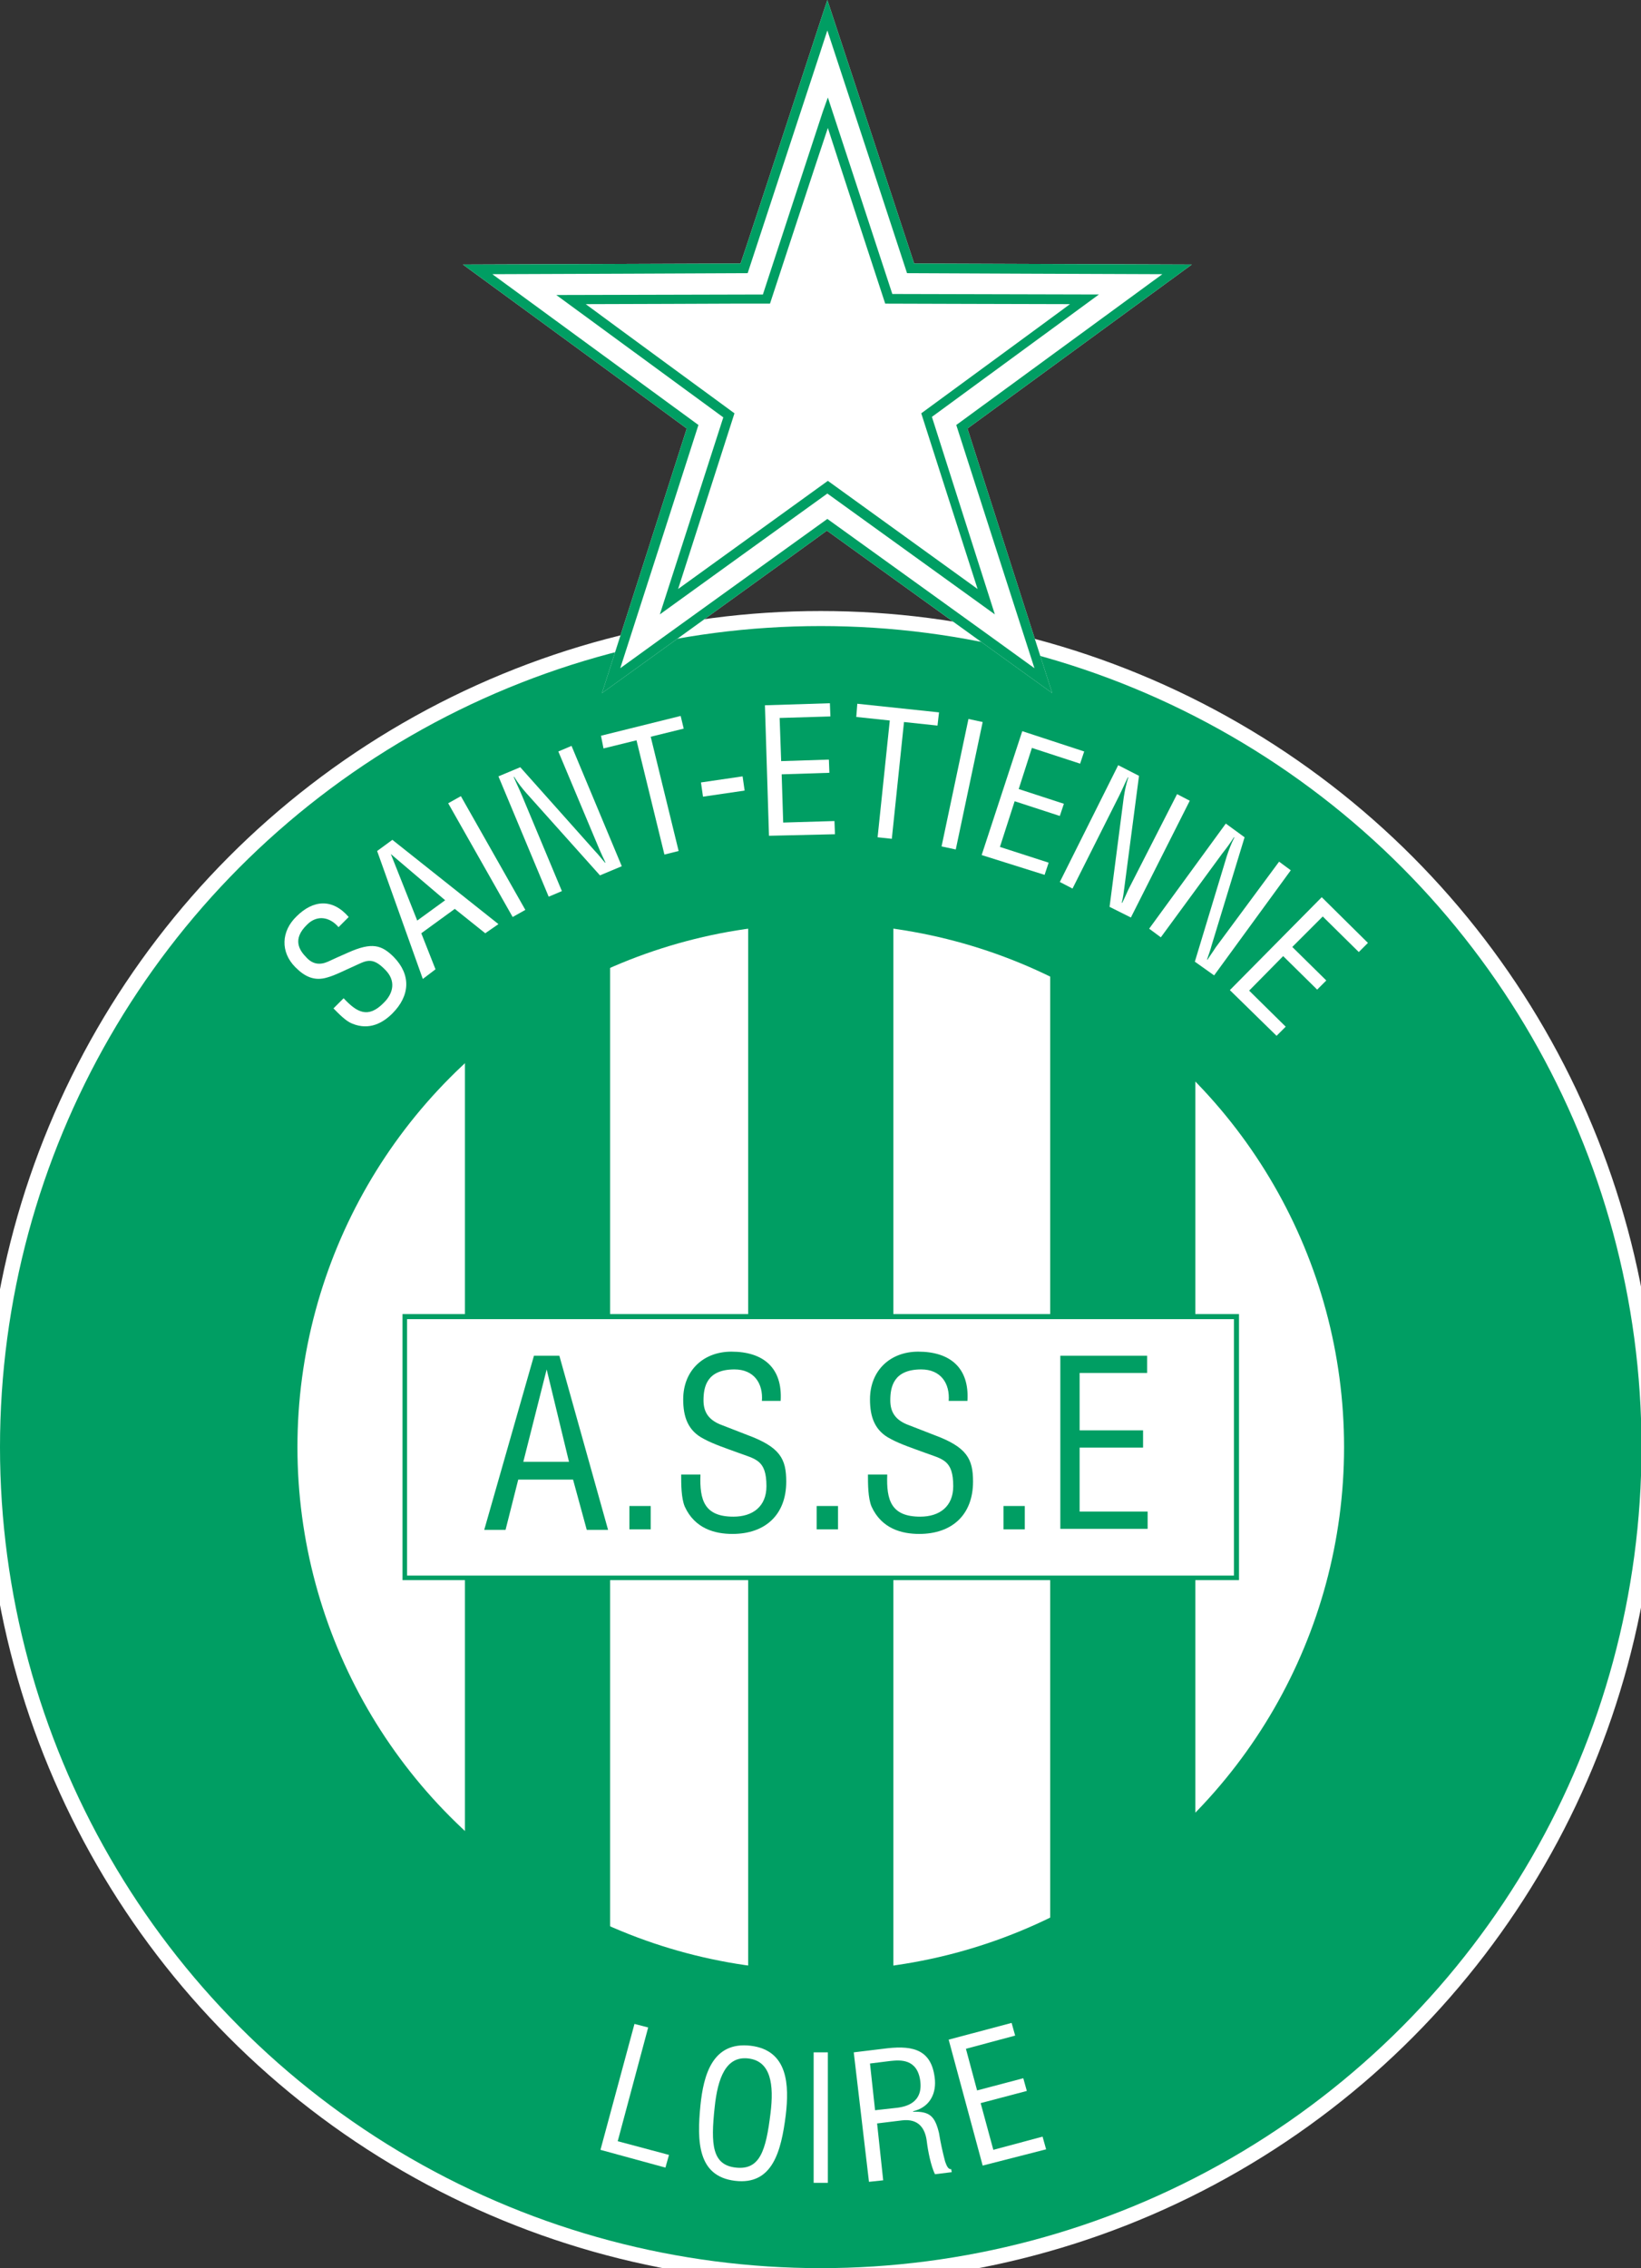
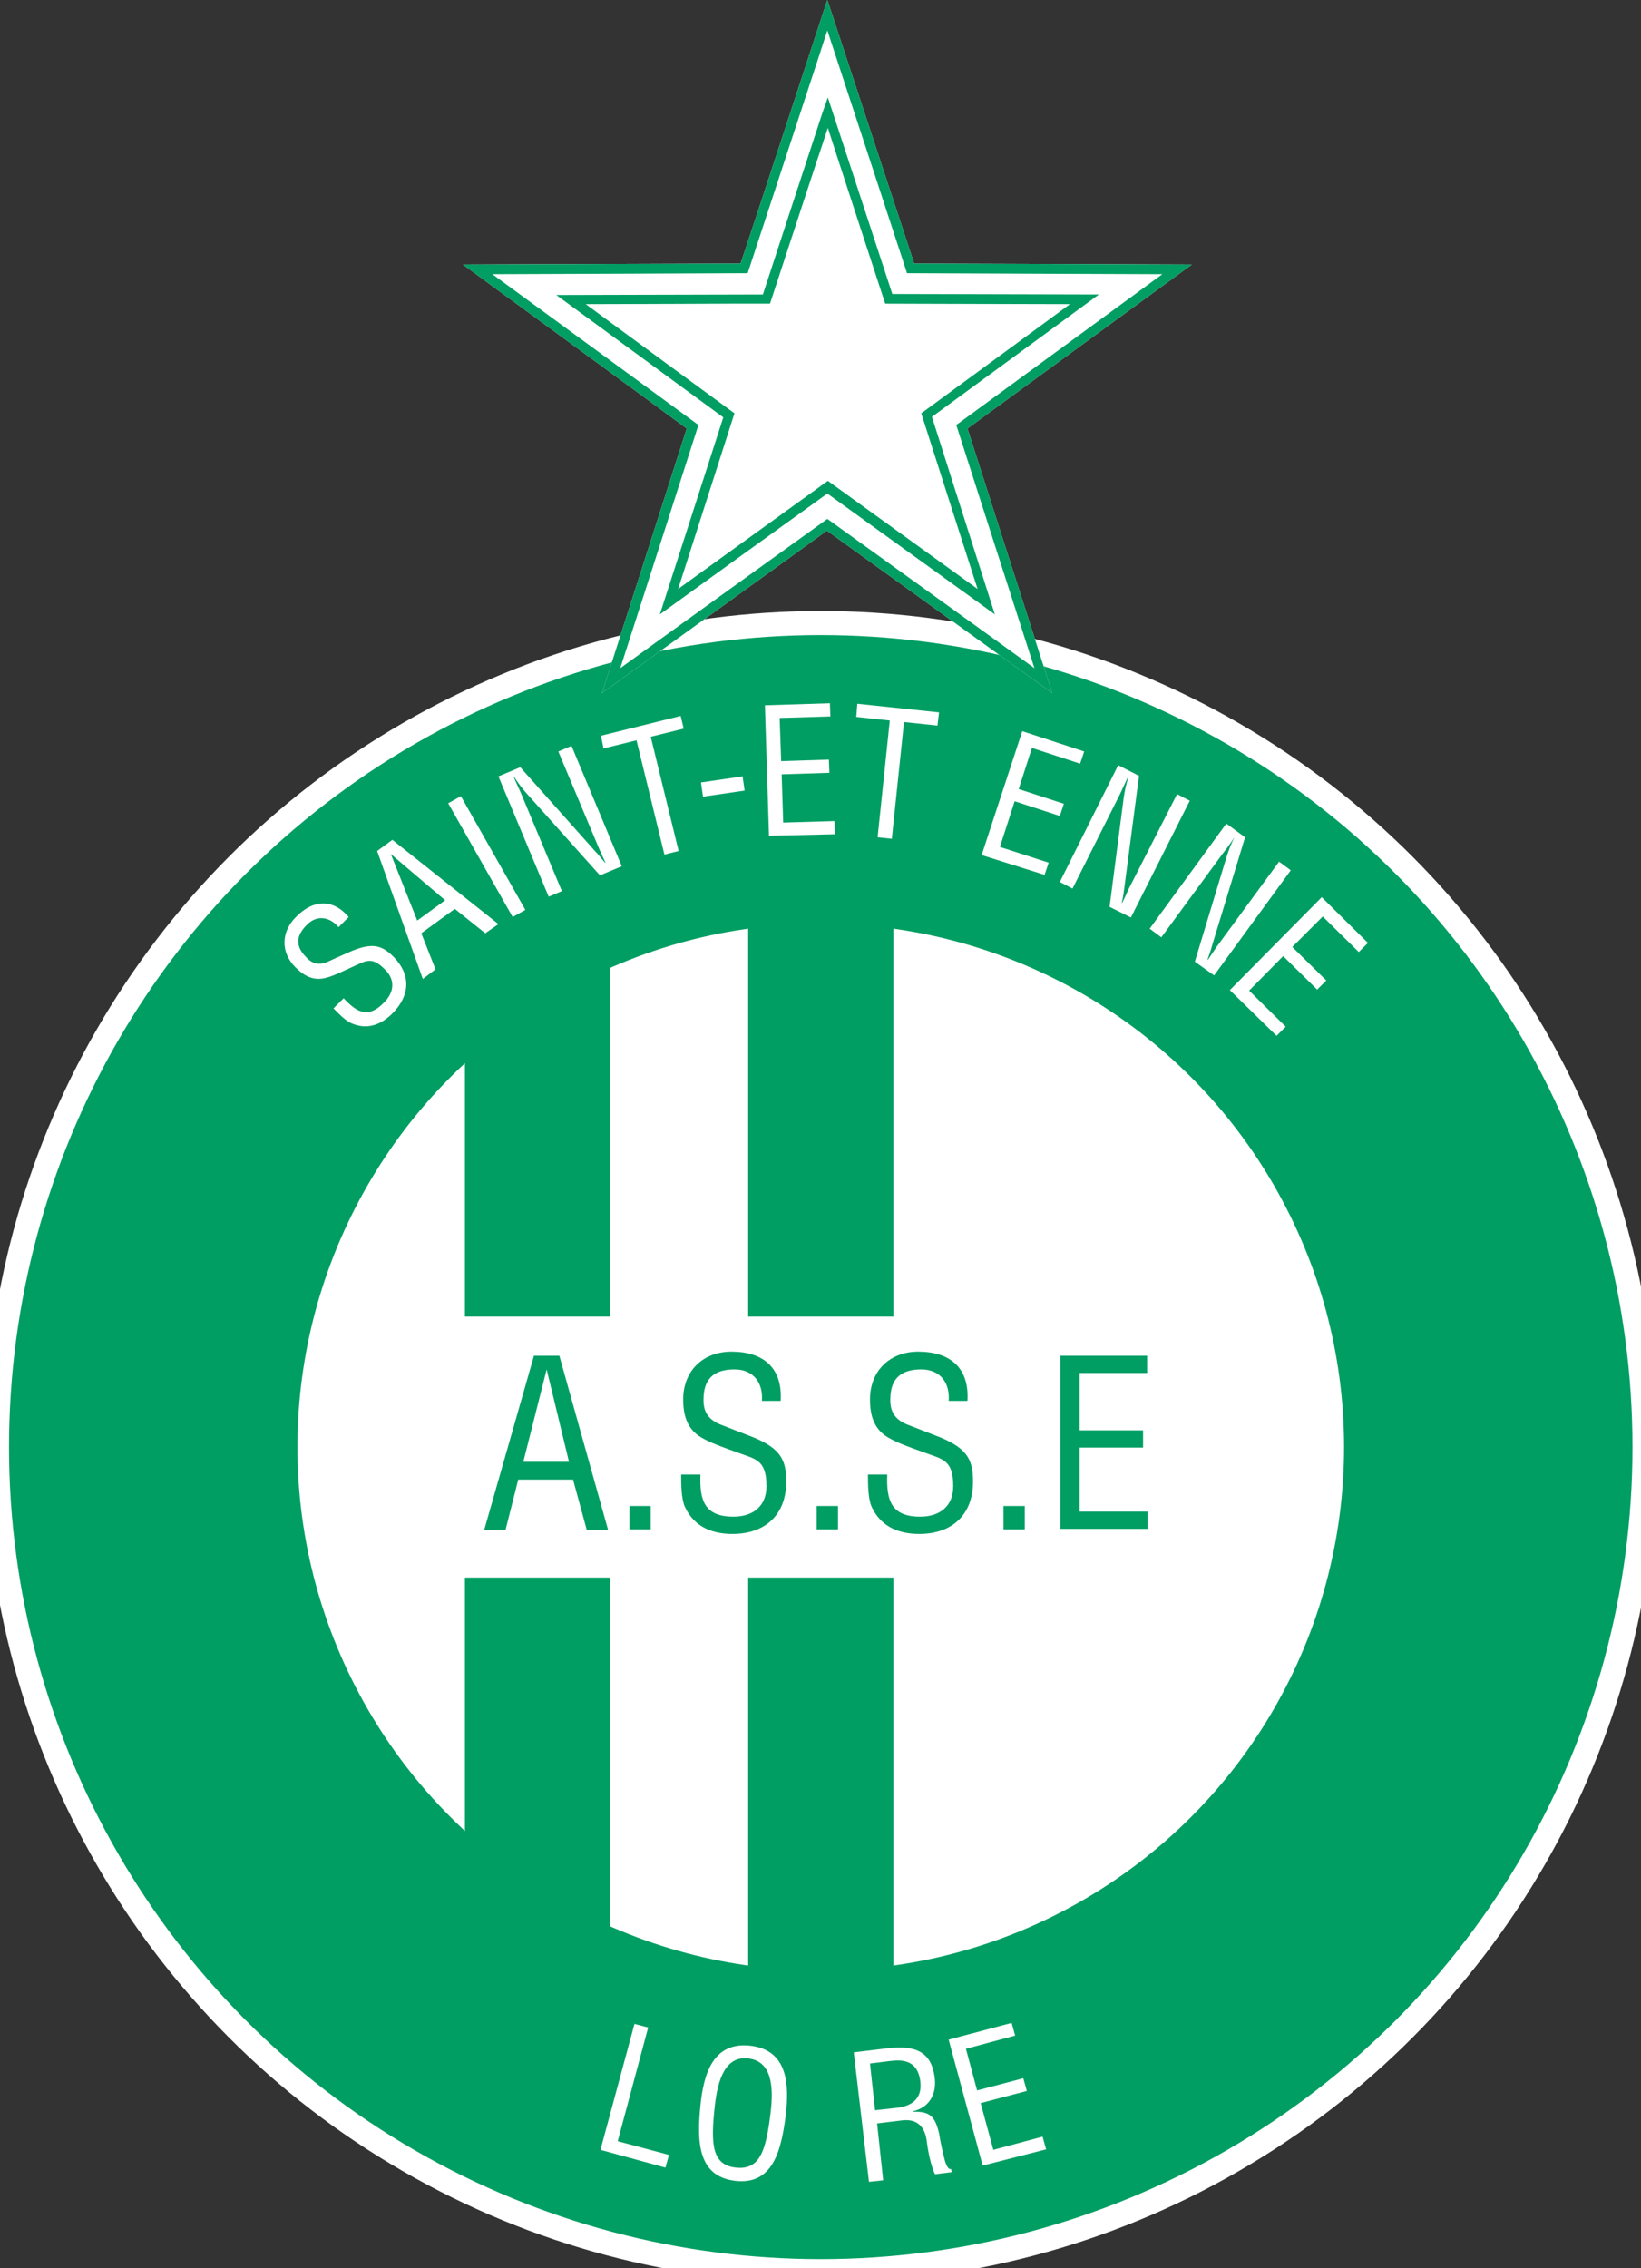
<svg xmlns="http://www.w3.org/2000/svg" version="1.1" id="Calque_1" x="0px" y="0px" viewBox="0 0 323.3 446.7" style="enable-background:new 0 0 323.3 446.7;" xml:space="preserve">
  <rect x="0" y="0" width="323.3" height="446.7" fill="#333333" stroke="none" />
  <style type="text/css">
	.st0{fill:#009E63;stroke:#FFFFFF;stroke-width:5.925;}
	.st1{fill:#009E63;stroke:#FFFFFF;stroke-width:3.555;}
	.st2{fill:#009E63;}
	.st3{fill:#FFFFFF;}
</style>
  <g>
    <circle class="st0" cx="161.7" cy="285" r="161.7" />
    <circle class="st1" cx="161.7" cy="285" r="161.7" />
-     <circle class="st2" cx="161.7" cy="285" r="161.7" />
    <circle class="st3" cx="161.7" cy="285" r="103.1" />
    <rect x="91.6" y="186.6" class="st2" width="28.6" height="199.9" />
    <rect x="147.4" y="176.9" class="st2" width="28.6" height="215.3" />
-     <rect x="206.9" y="186.6" class="st2" width="28.6" height="193.3" />
    <g>
      <rect x="79.7" y="259.3" class="st3" width="163.8" height="51.4" />
-       <path class="st2" d="M244.1,311.2H79.3v-52.4h164.8V311.2z M80.2,310.3h162.9v-50.5H80.2V310.3z" />
    </g>
    <path class="st2" d="M105.2,267h5l9.6,34.3h-4.2l-2.7-9.9h-10.8l-2.5,9.9h-4.2L105.2,267z M107.7,269.7L107.7,269.7l-4.6,18.2h9   L107.7,269.7z" />
    <path class="st2" d="M124,301.2v-4.6h4.2v4.6H124z" />
    <path class="st2" d="M150.1,276c0.3-3.6-1.6-6.3-5.4-6.3c-5.5,0-6.1,3.5-6.1,6.1c0,2.4,1.1,3.8,3.2,4.7c1.8,0.7,3.6,1.4,5.4,2.1   c6.5,2.4,7.7,4.7,7.7,9.2c0,6.5-4.1,10.3-10.6,10.3c-3.4,0-7.4-1-9.4-5.4c-0.7-1.7-0.7-4.4-0.7-6.3h3.8c-0.2,5.1,0.8,8.3,6.5,8.3   c3.8,0,6.5-2,6.5-6c0-5.2-2.1-5.3-5.6-6.6c-1.9-0.7-4.9-1.7-6.7-2.7c-3.2-1.6-4.1-4.4-4.1-7.8c0-5.7,4-9.4,9.5-9.4   c6.3,0,10.1,3.2,9.7,9.7H150.1z" />
    <path class="st2" d="M160.9,301.2v-4.6h4.2v4.6H160.9z" />
    <path class="st2" d="M186.9,276c0.3-3.6-1.6-6.3-5.4-6.3c-5.5,0-6.1,3.5-6.1,6.1c0,2.4,1.1,3.8,3.2,4.7c1.8,0.7,3.6,1.4,5.4,2.1   c6.5,2.4,7.7,4.7,7.7,9.2c0,6.5-4.1,10.3-10.6,10.3c-3.4,0-7.4-1-9.4-5.4c-0.7-1.7-0.7-4.4-0.7-6.3h3.8c-0.2,5.1,0.8,8.3,6.5,8.3   c3.8,0,6.5-2,6.5-6c0-5.2-2.1-5.3-5.6-6.6c-1.9-0.7-4.9-1.7-6.7-2.7c-3.2-1.6-4.1-4.4-4.1-7.8c0-5.7,4-9.4,9.5-9.4   c6.3,0,10.1,3.2,9.7,9.7H186.9z" />
    <path class="st2" d="M197.7,301.2v-4.6h4.2v4.6H197.7z" />
    <path class="st2" d="M208.9,301.2V267H226v3.4h-13.3v11.3h12.5v3.4h-12.5v12.6h13.4v3.4H208.9z" />
    <path class="st3" d="M66.7,182.6c-1.7-2-4.2-2.5-6.2-0.5c-3,2.9-1.5,5.1-0.1,6.5c1.2,1.3,2.6,1.5,4.2,0.8c1.3-0.6,2.6-1.2,4-1.8   c4.7-2.1,6.6-1.5,9,0.9c3.4,3.5,3.2,7.6-0.3,11.1c-1.8,1.8-4.5,3.4-7.9,2c-1.3-0.5-2.7-2-3.7-3l2-2c2.6,2.8,4.8,4,7.8,1   c2.1-2,2.5-4.5,0.4-6.6c-2.7-2.8-3.9-1.7-6.4-0.6c-1.4,0.6-3.5,1.7-5,2.1c-2.6,0.8-4.5-0.2-6.3-2c-3-3-2.8-7.1,0.2-10   c3.3-3.3,7.1-3.6,10.3,0.1L66.7,182.6z" />
    <path class="st3" d="M74.3,167.6l3-2.2l20.9,16.6l-2.6,1.8l-6-4.8l-6.6,4.8l2.8,7.1l-2.5,1.9L74.3,167.6z M77,168.2L77,168.2   l5.2,13.1l5.5-4L77,168.2z" />
    <path class="st3" d="M101,180.6l-12.7-22.4l2.5-1.4l12.7,22.4L101,180.6z" />
    <path class="st3" d="M110,148l2.6-1.1l9.9,23.7l-4.3,1.8l-14.5-16.2c-0.8-0.9-1.6-1.9-2.4-3.2l-0.1,0c0.5,1.2,1.1,2.4,1.6,3.6   l7.9,18.9l-2.6,1.1l-9.9-23.7l4.3-1.8l14.8,16.6c0.6,0.6,1.1,1.3,1.9,2.2l0.1,0c-0.4-0.8-0.8-1.7-1.2-2.6L110,148z" />
    <path class="st3" d="M118.4,144.9l15.7-3.9l0.6,2.5l-6.5,1.6l5.5,22.5l-2.8,0.7l-5.5-22.5l-6.5,1.6L118.4,144.9z" />
    <path class="st3" d="M138.5,156.9l-0.4-2.8l8.2-1.2l0.4,2.8L138.5,156.9z" />
    <path class="st3" d="M151.5,164.6l-0.8-25.7l12.8-0.4l0.1,2.6l-10,0.3l0.3,8.5l9.4-0.3l0.1,2.6l-9.4,0.3l0.3,9.5l10.1-0.3l0.1,2.6   L151.5,164.6z" />
    <path class="st3" d="M168.9,138.6l16.1,1.7l-0.3,2.6l-6.6-0.7l-2.4,23l-2.8-0.3l2.4-23l-6.6-0.7L168.9,138.6z" />
-     <path class="st3" d="M185.5,166.7l5.3-25.1l2.8,0.6l-5.3,25.1L185.5,166.7z" />
    <path class="st3" d="M193.4,168.4l8-24.4l12.2,4l-0.8,2.4l-9.5-3.1l-2.6,8.1l8.9,2.9l-0.8,2.4l-8.9-2.9l-2.9,9l9.6,3.1l-0.8,2.4   L193.4,168.4z" />
    <path class="st3" d="M231.9,156.4l2.5,1.3l-11.6,23l-4.2-2.1l2.8-21.6c0.2-1.2,0.4-2.4,0.9-3.9l-0.1,0c-0.6,1.2-1.1,2.4-1.7,3.6   l-9.2,18.3l-2.5-1.3l11.5-23l4.1,2.1l-2.9,22.1c-0.1,0.8-0.2,1.7-0.5,2.9l0.1,0c0.4-0.8,0.8-1.7,1.2-2.6L231.9,156.4z" />
-     <path class="st3" d="M252,169.7l2.3,1.7l-15.1,20.7l-3.8-2.7l6.3-20.8c0.4-1.2,0.8-2.3,1.5-3.7l-0.1,0c-0.7,1.1-1.5,2.2-2.3,3.2   l-12.1,16.5l-2.3-1.7l15.1-20.7l3.7,2.7l-6.5,21.3c-0.2,0.8-0.5,1.6-0.9,2.8l0.1,0c0.5-0.8,1.1-1.6,1.6-2.4L252,169.7z" />
+     <path class="st3" d="M252,169.7l2.3,1.7l-15.1,20.7l-3.8-2.7l6.3-20.8c0.4-1.2,0.8-2.3,1.5-3.7c-0.7,1.1-1.5,2.2-2.3,3.2   l-12.1,16.5l-2.3-1.7l15.1-20.7l3.7,2.7l-6.5,21.3c-0.2,0.8-0.5,1.6-0.9,2.8l0.1,0c0.5-0.8,1.1-1.6,1.6-2.4L252,169.7z" />
    <path class="st3" d="M242.3,195l18.1-18.3l9.1,9l-1.8,1.8l-7.1-7l-6,6l6.7,6.6l-1.8,1.8l-6.7-6.6l-6.7,6.8l7.2,7.1l-1.8,1.8   L242.3,195z" />
    <path class="st3" d="M118.3,423.4l6.7-24.8l2.7,0.7l-6,22.4l10.1,2.7l-0.7,2.5L118.3,423.4z" />
    <path class="st3" d="M147.9,402.9c7.4,0.9,7.6,7.8,6.9,13.7c-0.9,7.1-2.6,13.8-10,12.9c-7.4-0.9-7.5-7.8-6.8-14.9   C138.6,408.8,140.3,402,147.9,402.9z M147.4,405.4c-4.4-0.5-6,3.9-6.6,9.6c-0.8,7.4-0.5,11.4,4.2,11.9c4.7,0.5,5.9-3.3,6.8-10.7   C152.5,410.6,151.9,405.9,147.4,405.4z" />
-     <path class="st3" d="M160.3,429.9v-25.7h2.8v25.7H160.3z" />
    <path class="st3" d="M174,429.4l-2.8,0.3l-3-25.5l6.6-0.8c5.3-0.6,8.9,0.4,9.4,6.3c0.2,3-1.3,5.4-4.3,6.1l0,0.1   c3.3-0.1,4.3,0.9,5.1,4.2c0.3,1.9,0.7,3.7,1.2,5.6c0.2,0.5,0.5,1.6,1.2,1.5l0.1,0.6l-3.3,0.4c-0.8-1.6-1.4-4.7-1.6-6.4   c-0.3-2.6-1.6-4.6-4.9-4.2l-4.9,0.6L174,429.4z M172.4,415.6l4.5-0.5c1.3-0.2,5-0.8,4.4-5.3c-0.6-4.4-4-4.1-5.9-3.9l-4,0.5   L172.4,415.6z" />
    <path class="st3" d="M193.6,426.5l-6.7-24.8l12.4-3.3l0.7,2.5l-9.7,2.6l2.2,8.2l9.1-2.4l0.7,2.5l-9.1,2.4l2.5,9.2l9.7-2.6l0.7,2.5   L193.6,426.5z" />
    <path class="st3" d="M234.8,52.1c0,0-53.4-0.2-54.7-0.2C179.7,50.7,163,0,163,0l-0.9,2.7c0,0-14.7,44.9-16.2,49.2   c-1.3,0-54.7,0.2-54.7,0.2s43.1,31.5,44.1,32.3c-0.4,1.3-16.7,52.1-16.7,52.1s43.3-31.2,44.3-32c1.1,0.8,44.4,32,44.4,32   S191,85.7,190.6,84.4C191.7,83.6,234.8,52.1,234.8,52.1z" />
    <g>
      <path class="st2" d="M234.8,52.1c0,0-53.4-0.2-54.7-0.2C179.7,50.7,163,0,163,0l-0.9,2.7c0,0-14.7,44.9-16.2,49.2    c-1.3,0-54.7,0.2-54.7,0.2s43.1,31.5,44.1,32.3c-0.4,1.3-16.7,52.1-16.7,52.1s43.3-31.2,44.3-32c1.1,0.8,44.4,32,44.4,32    S191,85.7,190.6,84.4C191.7,83.6,234.8,52.1,234.8,52.1z M203.8,131.6c-4.1-3-40.8-29.4-40.8-29.4s-36.7,26.4-40.8,29.4    c1.6-4.9,15.4-47.9,15.4-47.9S101.1,57,97,54c5.1,0,50.3-0.2,50.3-0.2l14.2-43.2c0,0,0.8-2.5,1.5-4.6c1.6,4.8,15.7,47.8,15.7,47.8    S223.9,54,229,54c-4.1,3-40.6,29.7-40.6,29.7S202.2,126.7,203.8,131.6z" />
    </g>
  </g>
  <g>
    <g>
      <path class="st2" d="M162.1,22c0,0-11.4,34.7-11.8,36c-1.1,0-40.7,0.1-40.7,0.1s31.8,23.3,32.9,24.1c-0.4,1.2-12.5,38.8-12.5,38.8    s32-23.1,33-23.8c1.1,0.8,33,23.8,33,23.8S184,83.4,183.6,82.1c1.1-0.8,32.9-24.1,32.9-24.1s-39.4-0.1-40.7-0.1    c-0.4-1.2-12.7-38.7-12.7-38.7L162.1,22z M151,59.8l0.7,0c0,0,9.8-29.9,11.4-34.6c1.5,4.7,11.3,34.6,11.3,34.6s31.5,0.1,36.4,0.1    c-3.9,2.9-29.3,21.5-29.3,21.5s9.6,30,11.1,34.6c-4-2.9-29.5-21.3-29.5-21.3s-25.5,18.4-29.5,21.3c1.5-4.7,11.1-34.6,11.1-34.6    s-25.4-18.6-29.3-21.5c4.7,0,29-0.1,29-0.1l0,0L151,59.8z" />
    </g>
  </g>
</svg>